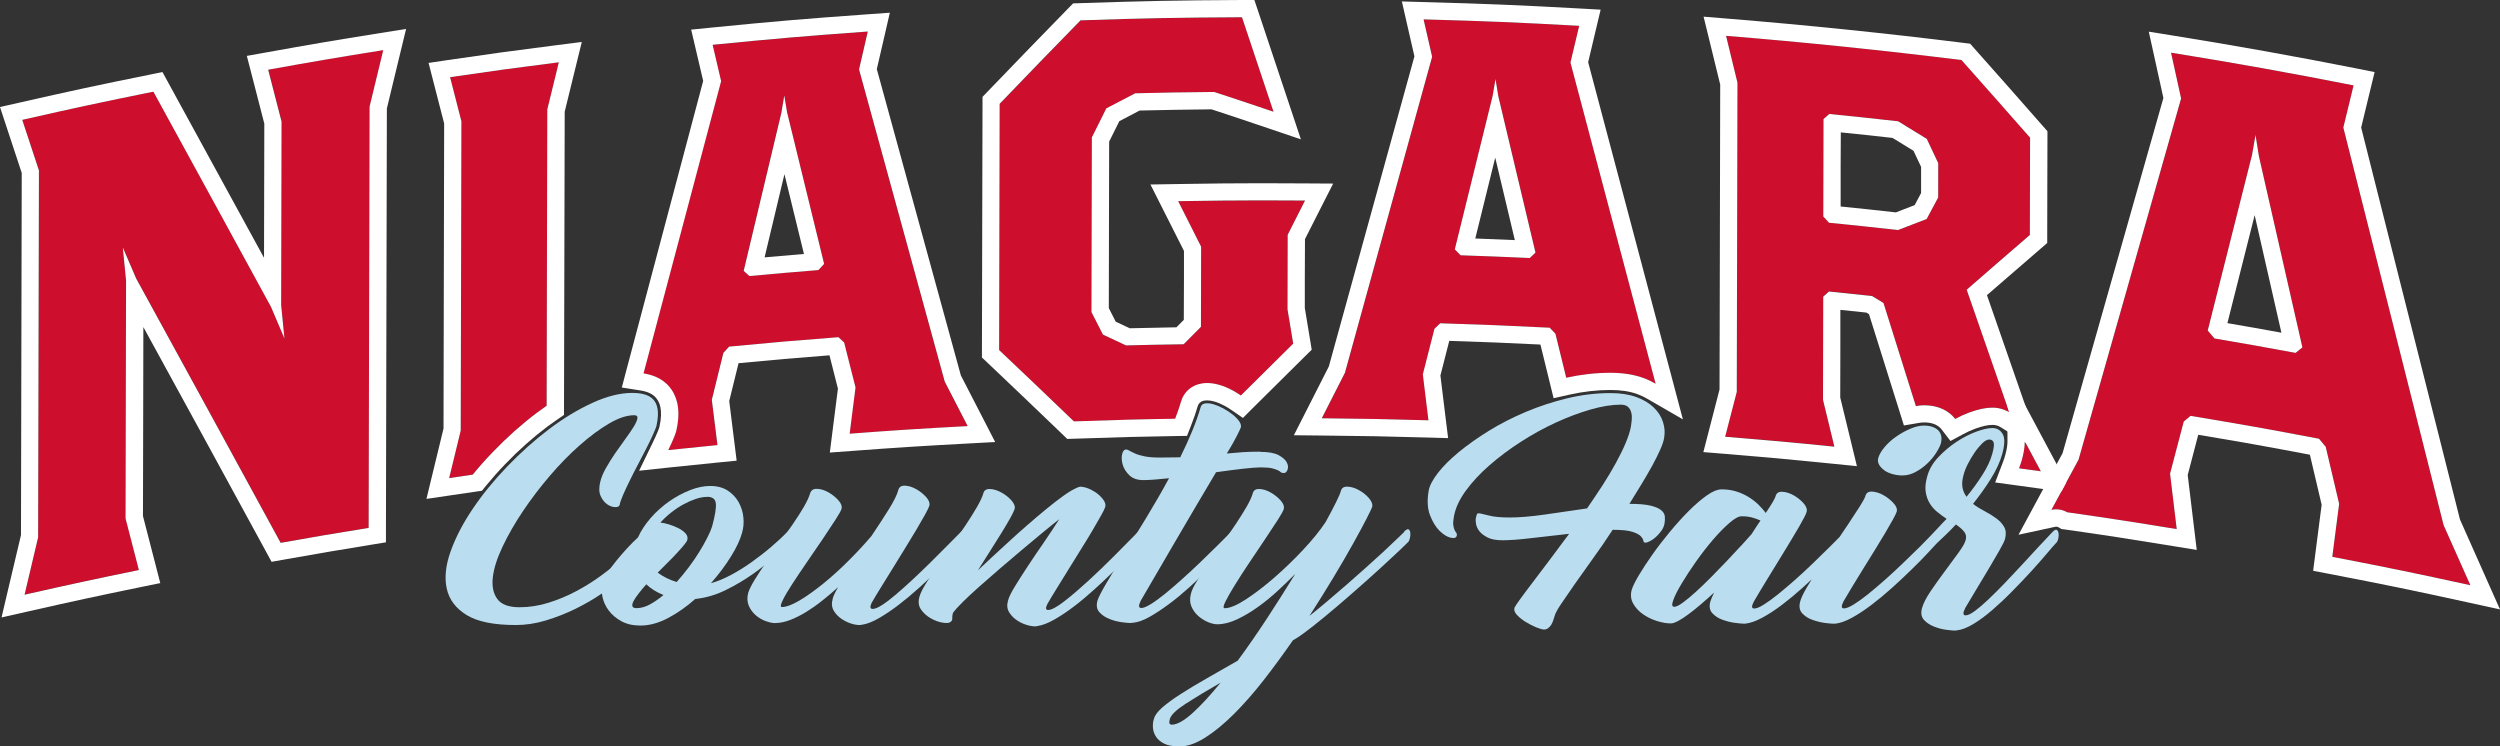
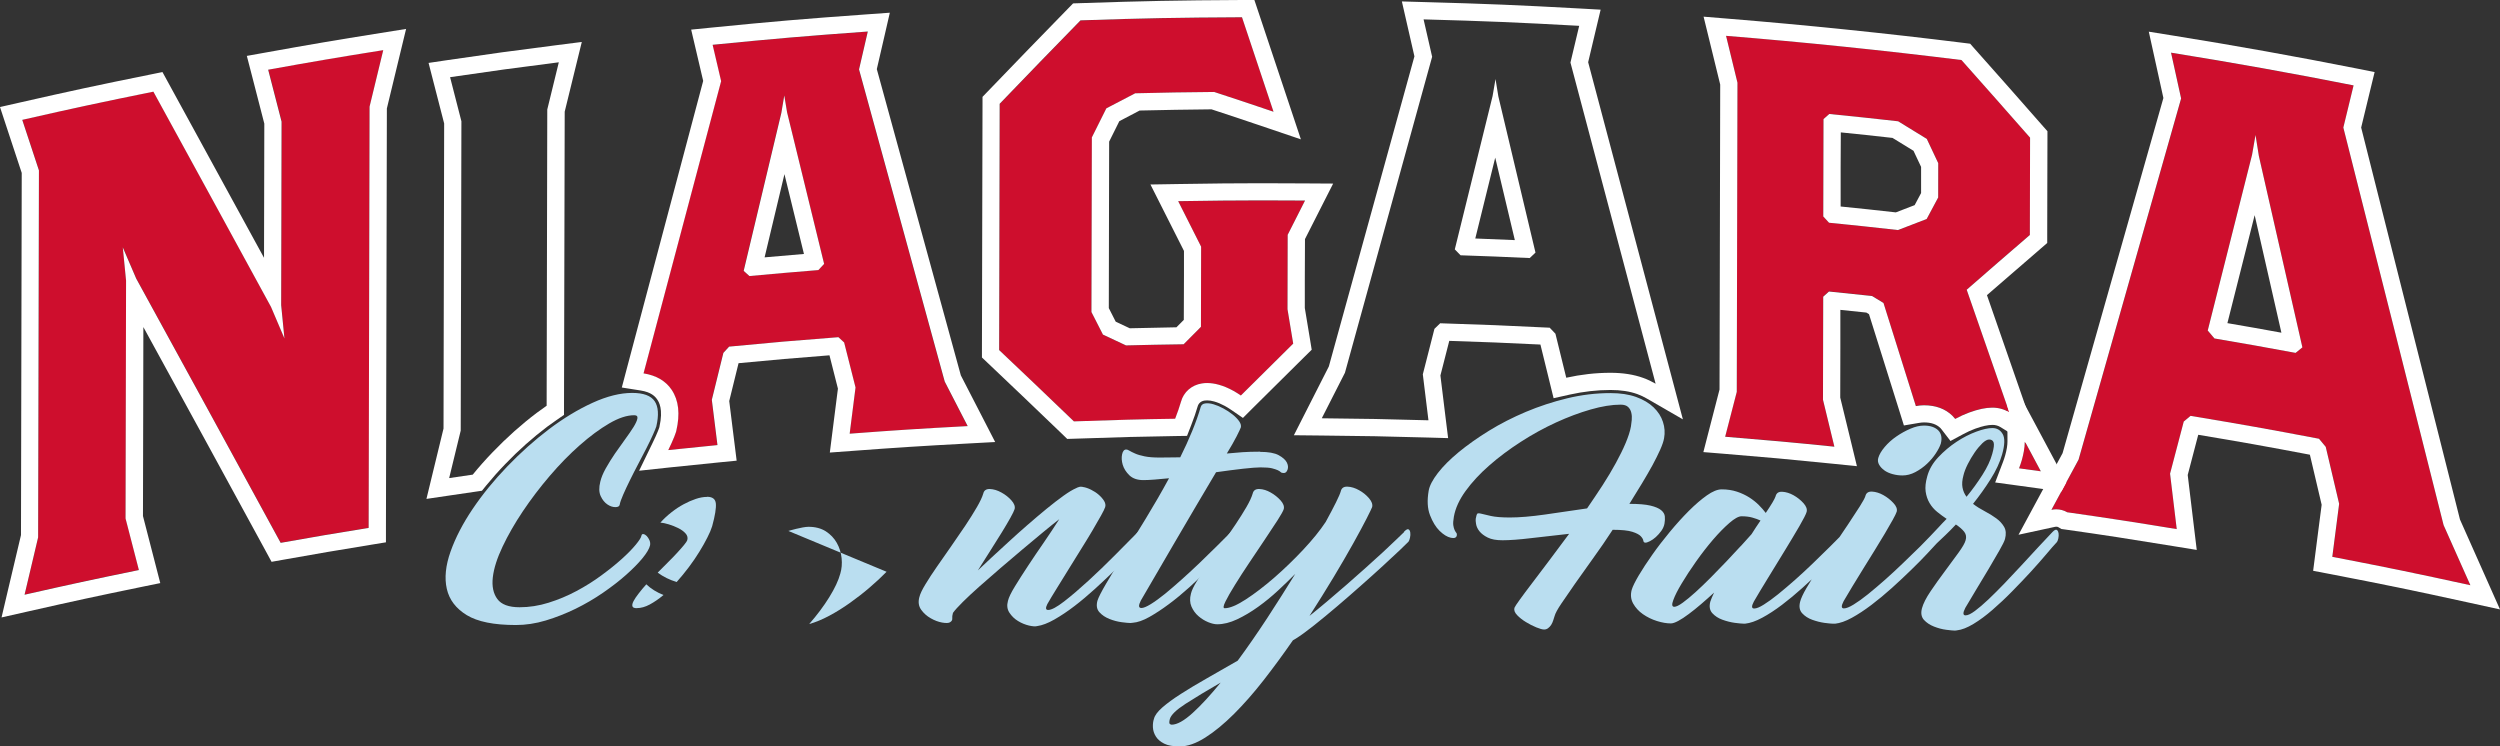
<svg xmlns="http://www.w3.org/2000/svg" id="Layer_1" viewBox="0 0 434.7 129.78" width="434.7" height="129.78">
  <rect x="0" y="0" width="434.7" height="129.78" fill="#333333" stroke="none" />
  <path d="M48.97,21.13c-.02,10.63-.05,21.27-.07,31.9.23,2.32.34,3.48.57,5.8-.94-2.2-1.4-3.29-2.34-5.49-6.8-12.48-13.62-24.96-20.45-37.42-9.14,1.85-13.7,2.83-22.8,4.9,1.16,3.51,1.74,5.27,2.9,8.79-.05,21.27-.09,42.54-.14,63.8-.94,3.99-1.42,5.99-2.36,9.98,7.94-1.8,11.91-2.66,19.88-4.29-.93-3.59-1.39-5.38-2.32-8.97.03-13.78.06-27.57.09-41.35-.23-2.31-.34-3.47-.57-5.79.93,2.17,1.4,3.25,2.33,5.42,8.4,15.31,16.77,30.63,25.12,45.96,6.11-1.09,9.17-1.61,15.3-2.6.05-24.42.11-48.83.16-73.25.95-3.93,1.43-5.9,2.38-9.83-8.01,1.28-12.01,1.96-20,3.4.93,3.61,1.4,5.41,2.33,9.03Z" fill="#ce0e2d" />
  <path d="M66.64,8.71c-.95,3.93-1.43,5.89-2.38,9.83-.05,24.42-.11,48.83-.16,73.25-6.12.99-9.18,1.51-15.3,2.6-8.35-15.33-16.72-30.65-25.12-45.96-.93-2.17-1.4-3.26-2.33-5.42.23,2.31.34,3.47.57,5.79-.03,13.78-.06,27.57-.09,41.35.93,3.59,1.39,5.38,2.32,8.97-7.96,1.63-11.94,2.49-19.88,4.29.94-3.99,1.41-5.99,2.36-9.98.05-21.27.09-42.54.14-63.8-1.16-3.52-1.74-5.28-2.9-8.79,9.1-2.07,13.67-3.05,22.8-4.9,6.83,12.47,13.65,24.94,20.45,37.42.94,2.19,1.4,3.29,2.34,5.49-.23-2.32-.34-3.48-.57-5.8.02-10.63.05-21.27.07-31.9-.93-3.61-1.4-5.42-2.33-9.03,7.99-1.44,11.99-2.12,20-3.4M70.62,5.03l-4.45.71c-8.08,1.29-12.02,1.96-20.07,3.41l-3.18.57.81,3.13,2.23,8.65-.05,23.33c-5.52-10.11-11.08-20.3-16.6-30.36l-1.06-1.94-2.16.44c-9.22,1.86-13.71,2.83-22.87,4.91l-3.22.73,1.03,3.13,2.75,8.33-.13,62.97-2.28,9.64-1.1,4.68,4.69-1.06c7.95-1.8,11.84-2.64,19.82-4.28l3.09-.63-.79-3.06-2.22-8.6.04-17.34.03-15.52c7.1,12.95,14.23,26,21.26,38.92l1.03,1.9,2.13-.38c6.12-1.09,9.11-1.6,15.25-2.6l2.51-.41v-2.55s.08-36.61.08-36.61l.08-36.28,2.29-9.48,1.06-4.38h0Z" fill="#fff" />
-   <path d="M93.34,71.78c.57-.43,1.14-.83,1.71-1.23.04-17.17.07-34.34.11-51.51.8-3.29,1.21-4.93,2.01-8.22-7.57.96-11.36,1.48-18.92,2.59.79,3.07,1.18,4.6,1.97,7.67-.04,17.93-.08,35.85-.12,53.78-.8,3.3-1.21,4.95-2.01,8.26,1.49-.22,2.84-.42,4.1-.6,1.07-1.32,2.23-2.62,3.46-3.9,2.44-2.54,5.03-4.84,7.68-6.85Z" fill="#ce0e2d" />
  <path d="M97.17,10.82c-.8,3.29-1.21,4.93-2.01,8.22-.04,17.17-.07,34.34-.11,51.51-.57.4-1.14.8-1.71,1.23-2.65,2-5.24,4.31-7.68,6.85-1.23,1.28-2.39,2.58-3.46,3.9-1.26.18-2.6.38-4.1.6.8-3.3,1.21-4.96,2.01-8.26.04-17.93.08-35.85.12-53.78-.79-3.07-1.18-4.6-1.97-7.67,7.56-1.11,11.34-1.63,18.92-2.59M101.13,7.3l-4.33.55c-7.64.97-11.36,1.48-18.98,2.6l-3.3.49.83,3.23,1.88,7.3-.09,42.7-.02,10.34-1.92,7.91-1.05,4.33,4.4-.65c1.49-.22,2.83-.42,4.09-.6l1.16-.17.74-.91c1.02-1.25,2.13-2.5,3.3-3.71,2.33-2.43,4.8-4.62,7.33-6.53.56-.42,1.13-.82,1.61-1.15l1.29-.89v-1.57s.07-29.44.07-29.44l.05-21.71,1.93-7.87,1.04-4.24h0Z" fill="#fff" />
  <path d="M116.77,67.79c1.23,1.84,1.49,4.18.8,7.16l-.06.21c-.14.45-.35,1-.74,1.85-.18.39-.37.81-.59,1.26,2.55-.27,5.16-.54,8.55-.87-.39-3.15-.59-4.72-.98-7.87.81-3.27,1.21-4.9,2.01-8.16.4-.44.6-.66,1-1.09,7.59-.73,11.39-1.06,19-1.64.4.37.6.55,1,.92.79,3.13,1.19,4.69,1.98,7.82-.41,3.22-.61,4.82-1.02,8.04,8.2-.61,12.31-.88,20.52-1.32-1.6-3.1-2.39-4.65-3.99-7.74-4.96-18.1-9.92-36.19-14.9-54.28.61-2.63.91-3.95,1.52-6.58-10.81.77-16.21,1.23-27,2.31.59,2.53.89,3.79,1.48,6.32-4.51,16.93-9,33.87-13.49,50.81,2.19.35,3.84,1.3,4.89,2.86ZM135.85,19.62c.2-1.21.3-1.82.51-3.03.2,1.18.3,1.77.49,2.94,2.58,10.53,3.87,15.8,6.44,26.35-.4.43-.6.64-1,1.07-4.8.39-7.2.59-12,1.04-.4-.36-.6-.54-1-.9,2.62-11,3.93-16.49,6.55-27.47Z" fill="#ce0e2d" />
  <path d="M150.89,5.49c-.61,2.63-.91,3.95-1.52,6.58,4.97,18.09,9.94,36.19,14.9,54.28,1.6,3.09,2.39,4.64,3.99,7.74-8.21.44-12.32.7-20.52,1.32.41-3.22.61-4.82,1.02-8.04-.79-3.13-1.19-4.69-1.98-7.82-.4-.37-.6-.55-1-.92-7.6.58-11.4.91-19,1.64-.4.44-.6.66-1,1.09-.81,3.26-1.21,4.9-2.01,8.16.39,3.15.59,4.72.98,7.87-3.39.33-6,.6-8.55.87.22-.45.42-.87.59-1.26.38-.85.6-1.4.74-1.85l.06-.21c.69-2.98.43-5.32-.8-7.16-1.05-1.56-2.7-2.51-4.89-2.86,4.49-16.94,8.99-33.88,13.49-50.81-.59-2.53-.89-3.79-1.48-6.32,10.79-1.07,16.19-1.53,27-2.31M130.3,48c4.8-.44,7.2-.65,12-1.04.4-.43.6-.64,1-1.07-2.58-10.55-3.87-15.82-6.44-26.35-.2-1.18-.3-1.77-.49-2.94-.2,1.21-.3,1.82-.51,3.03-2.62,10.98-3.93,16.48-6.55,27.47.4.36.6.54,1,.9M154.72,2.21l-4.05.29c-10.9.78-16.21,1.23-27.08,2.31l-3.41.34.78,3.33.02.08,1.29,5.51c-4.44,16.69-8.87,33.39-13.3,50.09l-.85,3.22,3.29.52c1.82.29,2.51,1.03,2.87,1.57.27.4,1.09,1.63.38,4.77l-.03.11c-.1.31-.28.76-.59,1.46-.16.35-.35.75-.55,1.17l-2.36,4.87,5.38-.58c2.4-.26,4.95-.52,8.52-.87l3.06-.3-.38-3.05-.3-2.39-.61-4.93,1.62-6.58c6.14-.59,9.77-.9,15.81-1.37l1.47,5.8-.08.61-.87,6.86-.46,3.64,3.66-.27c8.22-.61,12.23-.87,20.46-1.31l4.63-.25-2.12-4.12c-1.55-3.01-2.34-4.55-3.85-7.47-4.86-17.75-9.74-35.5-14.61-53.25l1.35-5.84.91-3.96h0ZM132.95,44.74c1.33-5.56,2.33-9.76,3.45-14.46,1.09,4.45,2.08,8.49,3.39,13.88-2.52.21-4.43.37-6.84.59h0Z" fill="#fff" />
  <path d="M209,66.68c.91-.14,1.9-.06,2.94.23.81.23,1.64.58,2.47,1.03.47.26.92.54,1.35.84,2.97-2.96,5.37-5.34,9.1-9.02-.4-2.39-.59-3.59-.99-5.98.01-5.18.02-7.77.03-12.94,1.21-2.38,1.81-3.58,3.02-5.96-8.82-.06-13.23-.04-22.06.11,1.6,3.16,2.4,4.74,3.99,7.91-.01,5.58-.02,8.36-.03,13.94-1.21,1.21-1.81,1.82-3.01,3.03-4.01.06-6.02.1-10.02.2-1.6-.76-2.4-1.13-4-1.88-.8-1.57-1.2-2.35-2-3.92.02-10.12.04-20.25.07-30.37,1.01-2.02,1.51-3.03,2.52-5.05,2.01-1.05,3.01-1.58,5.02-2.62,5.49-.13,8.24-.18,13.73-.23,4.13,1.35,6.19,2.04,10.32,3.44-2.19-6.57-3.29-9.86-5.48-16.42-11.23.05-16.84.16-28.07.54-5.62,5.76-8.44,8.67-14.06,14.51-.03,14.27-.06,28.55-.09,42.82,5.2,4.93,7.8,7.41,13,12.4,7.21-.25,11.84-.38,17.6-.46.4-1.03.76-2.03,1.02-2.96.46-1.69,1.85-2.91,3.65-3.18Z" fill="#ce0e2d" />
  <path d="M215.96,3.01c2.19,6.56,3.29,9.84,5.48,16.42-4.13-1.4-6.19-2.09-10.32-3.44-5.49.05-8.24.1-13.73.23-2.01,1.04-3.01,1.57-5.02,2.62-1.01,2.02-1.51,3.03-2.52,5.05-.02,10.12-.04,20.25-.07,30.37.8,1.57,1.2,2.35,2,3.92,1.6.75,2.4,1.13,4.01,1.88,4.01-.1,6.01-.14,10.02-.2,1.21-1.21,1.81-1.82,3.01-3.03.01-5.58.02-8.36.03-13.94-1.6-3.17-2.4-4.75-3.99-7.91,5.88-.09,9.8-.14,14.38-.14,2.29,0,4.74.01,7.68.03-1.21,2.38-1.81,3.57-3.02,5.96-.01,5.18-.02,7.77-.03,12.94.4,2.39.59,3.59.99,5.98-3.73,3.68-6.13,6.06-9.1,9.02-.43-.3-.88-.58-1.35-.84-.82-.45-1.65-.8-2.47-1.03-.71-.2-1.39-.3-2.04-.3-.31,0-.61.02-.9.07-1.79.27-3.19,1.49-3.65,3.18-.27.93-.62,1.93-1.02,2.96-5.76.08-10.38.21-17.6.46-5.2-5-7.8-7.48-13-12.4.03-14.27.06-28.55.09-42.82,5.62-5.84,8.43-8.75,14.06-14.51,11.22-.38,16.84-.48,28.07-.54M218.12,0h-2.17c-11.32.06-16.84.17-28.16.55l-1.2.04-.84.86c-5.67,5.81-8.43,8.66-14.07,14.52l-.84.87v1.21s-.06,24.98-.06,24.98l-.04,17.84v1.29s.94.89.94.89c5.22,4.95,7.77,7.38,12.98,12.39l.91.88,1.27-.04c7.46-.26,12.05-.38,17.54-.46l2.02-.03.73-1.88c.48-1.23.84-2.28,1.11-3.22.16-.58.6-.95,1.21-1.04.15-.02.3-.03.45-.03.37,0,.79.06,1.23.19.6.17,1.21.43,1.84.77.34.19.69.4,1.1.68l2.05,1.41,1.76-1.76c2.97-2.96,5.36-5.33,9.09-9.01l1.11-1.09-.25-1.53-.95-5.73v-4.99s.03-6.99.03-6.99l2.7-5.32,2.2-4.33-4.85-.03c-2.95-.02-5.41-.03-7.7-.03-4.41,0-8.18.04-14.43.14l-4.79.08,2.16,4.28c1.49,2.94,2.28,4.51,3.67,7.27v4.13s-.03,7.86-.03,7.86c-.45.45-.84.84-1.28,1.29-3.04.05-4.95.09-8.12.17-.91-.43-1.58-.74-2.44-1.15l-1.2-2.36.03-14.47.03-14.47,1.77-3.56c1.29-.68,2.2-1.15,3.53-1.85,4.88-.11,7.56-.16,12.5-.21,3.83,1.26,5.85,1.93,9.82,3.28l5.72,1.94-1.91-5.73c-2.19-6.57-3.29-9.86-5.48-16.42l-.69-2.06h0Z" fill="#fff" />
-   <path d="M285.73,65.71c.78.28,1.5.62,2.16,1.01-4.93-18.62-9.86-37.23-14.81-55.84.61-2.56.91-3.83,1.52-6.39-10.82-.6-16.23-.82-27.05-1.12.6,2.6.89,3.91,1.49,6.51-5.06,18.31-10.11,36.62-15.16,54.94-1.61,3.16-2.42,4.75-4.03,7.92,7.42.07,11.13.14,18.55.35-.39-3.2-.59-4.8-.98-7.99.81-3.16,1.21-4.75,2.02-7.91.4-.39.6-.58,1-.97,7.62.23,11.43.39,19.04.77.4.42.6.63,1,1.05.76,3.08,1.16,4.7,1.88,7.65,2.53-.56,5.11-.86,7.69-.86,2.14,0,4.06.3,5.69.89ZM265.99,44.87c-4.81-.22-7.21-.32-12.02-.48-.4-.41-.6-.62-1-1.03,2.63-10.67,3.94-16,6.57-26.65.2-1.19.31-1.78.51-2.97.2,1.2.3,1.8.49,3.01,2.58,10.86,3.87,16.29,6.46,27.17-.4.38-.6.57-1,.95Z" fill="#ce0e2d" />
  <path d="M247.54,3.37c10.83.3,16.24.52,27.05,1.12-.61,2.55-.91,3.83-1.52,6.39,4.95,18.61,9.88,37.23,14.81,55.84-.66-.38-1.38-.73-2.16-1.01-1.63-.59-3.54-.89-5.69-.89-2.58,0-5.16.3-7.69.86-.72-2.94-1.12-4.57-1.88-7.65-.4-.42-.6-.63-1-1.05-7.61-.38-11.42-.53-19.04-.77-.4.39-.6.58-1,.97-.81,3.16-1.21,4.74-2.02,7.91.39,3.2.59,4.8.98,7.99-7.42-.21-11.13-.28-18.55-.35,1.61-3.17,2.42-4.75,4.03-7.92,5.05-18.31,10.1-36.63,15.16-54.94-.6-2.61-.89-3.91-1.49-6.51M265.99,44.87c.4-.38.6-.57,1-.95-2.58-10.88-3.87-16.31-6.46-27.17-.2-1.2-.3-1.8-.49-3.01-.2,1.19-.31,1.78-.51,2.97-2.63,10.65-3.94,15.98-6.57,26.65.4.41.6.62,1,1.03,4.81.16,7.22.26,12.02.48M243.76.26l.86,3.77,1.32,5.77c-4.97,17.97-9.92,35.94-14.88,53.92-1.52,2.99-2.33,4.57-3.89,7.65l-2.19,4.31,4.84.05c7.43.07,11.06.14,18.49.35l3.49.1-.43-3.46-.91-7.43,1.54-6.02c6.09.19,9.73.34,15.85.64l1.38,5.62.21.86.7,2.85,2.86-.64c2.35-.52,4.72-.79,7.03-.79,1.79,0,3.36.24,4.66.71.58.21,1.13.47,1.68.79l6.25,3.61-1.85-6.98c-4.86-18.37-9.74-36.75-14.62-55.12l1.34-5.65.83-3.49-3.58-.2c-10.9-.6-16.22-.82-27.14-1.12l-3.87-.11h0ZM256.52,41.48c1.34-5.45,2.35-9.53,3.47-14.07,1.11,4.65,2.09,8.81,3.41,14.34-2.46-.11-4.37-.19-6.87-.28h0Z" fill="#fff" />
  <path d="M351.54,80.01c-.13.47-.3.94-.48,1.42,1.17.16,2.42.33,3.79.52-1.12-2.1-1.96-3.66-2.8-5.24,0,1.21-.25,2.37-.52,3.3Z" fill="#ce0e2d" />
  <path d="M352.06,76.71c.84,1.57,1.68,3.14,2.8,5.24-1.38-.19-2.62-.36-3.79-.52.18-.48.35-.95.48-1.42.26-.93.52-2.09.52-3.3M349.01,64.66l.05,12.07c0,.7-.13,1.5-.4,2.46-.1.36-.23.74-.39,1.17l-1.35,3.53,3.75.51c1.17.16,2.41.33,3.79.52l5.83.81-2.77-5.19-2.8-5.24-5.69-10.64h0Z" fill="#fff" />
  <path d="M339.48,72.28c.13.13.3.31.49.55.82-.44,1.64-.82,2.44-1.11,1.55-.57,2.87-.85,4.03-.85,1.08,0,2.09.29,2.94.82-2.96-8.52-4.44-12.8-7.41-21.32,4.39-3.83,6.59-5.74,10.98-9.52.01-6.77.02-10.15.04-16.92-4.77-5.43-7.15-8.13-11.93-13.5-13.62-1.69-27.27-3.09-40.94-4.21.79,3.25,1.19,4.88,1.98,8.13-.04,17.92-.08,35.84-.12,53.76-.81,3.12-1.21,4.68-2.02,7.8,7.6.62,11.4.97,18.99,1.73-.79-3.27-1.19-4.9-1.98-8.16.02-7.17.02-10.75.04-17.92.4-.36.6-.54,1-.9,3,.3,4.49.46,7.49.78.8.48,1.2.73,1.99,1.21,2.31,7.34,3.82,12.17,5.63,17.93.48-.08.95-.14,1.41-.14,2.04,0,3.7.61,4.94,1.82ZM318.04,38.73c-.4-.44-.6-.66-1-1.09.01-6.77.02-10.16.04-16.93.4-.36.6-.54,1-.89,4.79.48,7.19.73,11.98,1.27,1.99,1.22,2.99,1.83,4.98,3.06.79,1.69,1.19,2.53,1.99,4.22,0,2.39,0,3.58-.01,5.97-.8,1.5-1.2,2.25-2,3.74-2,.76-3,1.14-4.99,1.92-4.79-.54-7.19-.79-11.98-1.27Z" fill="#ce0e2d" />
  <path d="M300.12,6.23c13.68,1.11,27.33,2.52,40.94,4.21,4.77,5.37,7.16,8.07,11.93,13.5-.01,6.77-.02,10.15-.04,16.92-4.39,3.78-6.59,5.69-10.98,9.52,2.97,8.52,4.45,12.79,7.41,21.32-.86-.53-1.86-.82-2.94-.82-1.16,0-2.47.28-4.03.85-.79.29-1.61.66-2.44,1.11-.19-.24-.36-.43-.49-.55-1.24-1.21-2.9-1.82-4.94-1.82-.46,0-.93.05-1.41.14-1.81-5.76-3.32-10.59-5.63-17.93-.8-.49-1.2-.73-1.99-1.21-2.99-.32-4.49-.48-7.49-.78-.4.36-.6.54-1,.9-.02,7.17-.02,10.75-.04,17.92.79,3.26,1.19,4.9,1.98,8.16-7.59-.77-11.39-1.11-18.99-1.73.81-3.12,1.21-4.68,2.02-7.8.04-17.92.08-35.84.12-53.76-.79-3.25-1.19-4.88-1.98-8.13M330.02,40c2-.77,3-1.15,4.99-1.92.8-1.5,1.2-2.25,2-3.74,0-2.39,0-3.58.01-5.97-.79-1.69-1.19-2.53-1.99-4.22-1.99-1.23-2.99-1.84-4.98-3.06-4.79-.54-7.19-.79-11.98-1.27-.4.36-.6.54-1,.89-.01,6.77-.02,10.16-.04,16.93.4.44.6.66,1,1.09,4.79.48,7.19.73,11.98,1.27M296.22,2.9l.99,4.04,1.9,7.77-.1,45.71-.02,7.31-1.92,7.43-.89,3.45,3.55.29c7.61.62,11.33.96,18.93,1.73l4.22.43-1-4.12-1.9-7.81.02-8.59v-6.66c1.52.15,2.77.28,4.52.47l.46.28c2.12,6.74,3.57,11.38,5.29,16.85l.78,2.5,2.58-.44c.36-.06.66-.09.91-.09,1.25,0,2.18.32,2.85.97.04.04.11.12.2.23l1.56,2.03,2.25-1.21c.7-.38,1.39-.69,2.05-.93,1.2-.44,2.21-.66,3-.66.51,0,.97.13,1.37.37l7.17,4.42-2.76-7.95c-2.73-7.86-4.2-12.11-6.74-19.4,3.44-2.99,5.57-4.84,9.44-8.17l1.04-.9v-1.37s.02-9.34.02-9.34l.02-7.59v-1.13s-.75-.85-.75-.85c-4.8-5.47-7.14-8.12-11.94-13.52l-.75-.85-1.12-.14c-13.6-1.69-27.41-3.11-41.07-4.22l-4.14-.34h0ZM320.05,35.91v-6.74s.03-6.15.03-6.15c3.2.32,5.42.56,8.99.96,1.38.85,2.3,1.41,3.65,2.24l1.32,2.8v1.03s0,3.52,0,3.52l-1.12,2.1c-1.17.45-2.04.78-3.27,1.26-3.77-.42-6.05-.67-9.58-1.02h0Z" fill="#fff" />
  <path d="M429.55,101.77c-1.86-4.19-2.79-6.28-4.66-10.46-5.79-23.04-11.6-46.09-17.43-69.12.71-2.93,1.07-4.4,1.78-7.33-10.53-2.09-21.13-3.99-31.73-5.69.7,3.18,1.05,4.78,1.75,7.96-5.95,20.93-11.89,41.87-17.83,62.8-1.89,3.49-2.84,5.25-4.72,8.73,1-.22,1.95-.02,2.66.38.02.01.04.03.06.04,7.01,1,11.32,1.66,19.07,2.93-.46-3.86-.69-5.78-1.16-9.64.95-3.63,1.43-5.44,2.38-9.06.47-.4.71-.59,1.18-.99,8.95,1.49,13.42,2.28,22.34,3.98.47.56.7.84,1.17,1.41.93,3.96,1.4,5.94,2.33,9.9-.48,3.69-.72,5.53-1.19,9.22,9.62,1.85,14.42,2.84,24.01,4.94ZM399.16,61.36c-5.64-1.05-8.46-1.55-14.11-2.51-.47-.55-.7-.83-1.17-1.38,2.57-10.19,5.14-20.37,7.71-30.56.24-1.37.36-2.06.6-3.44.23,1.46.35,2.19.58,3.65,2.53,11.09,5.05,22.19,7.57,33.28-.47.38-.71.58-1.18.96Z" fill="#ce0e2d" />
  <path d="M377.51,9.16c10.6,1.7,21.2,3.6,31.73,5.69-.71,2.93-1.07,4.4-1.78,7.33,5.83,23.04,11.64,46.08,17.43,69.12,1.86,4.18,2.8,6.27,4.66,10.46-9.58-2.1-14.39-3.08-24.01-4.94.48-3.69.72-5.53,1.19-9.22-.93-3.96-1.4-5.94-2.33-9.9-.47-.56-.7-.84-1.17-1.41-8.92-1.7-13.39-2.49-22.34-3.98-.47.39-.71.59-1.18.99-.95,3.62-1.42,5.44-2.38,9.06.46,3.85.69,5.78,1.16,9.64-7.75-1.27-12.07-1.93-19.07-2.93-.02-.01-.04-.03-.06-.04-.51-.29-1.14-.47-1.83-.47-.27,0-.55.03-.83.09,1.88-3.49,2.83-5.24,4.72-8.73,5.94-20.94,11.88-41.87,17.83-62.8-.7-3.19-1.05-4.78-1.75-7.96M399.16,61.36c.47-.38.71-.58,1.18-.96-2.52-11.09-5.04-22.19-7.57-33.28-.23-1.46-.35-2.19-.58-3.65-.24,1.37-.36,2.06-.6,3.44-2.57,10.19-5.14,20.37-7.71,30.56.47.55.7.83,1.17,1.38,5.65.96,8.47,1.47,14.11,2.51M373.63,5.5l.95,4.31,1.59,7.23c-5.85,20.58-11.69,41.17-17.53,61.76-1.79,3.3-2.73,5.06-4.56,8.44l-3.1,5.74,6.37-1.38c.07-.01.13-.02.2-.02.13,0,.22.03.29.05.02.01.05.03.07.04l.52.31.59.08c6.86.97,11.12,1.63,19.01,2.92l3.94.64-.48-3.96-1.09-9.07,1.83-6.99c7.44,1.24,11.76,2.01,19.39,3.46l.03.03,2.04,8.68-.62,4.78-.5,3.9-.36,2.8,2.77.53c9.64,1.86,14.34,2.82,23.93,4.92l5.79,1.27-2.41-5.42c-1.83-4.11-2.76-6.2-4.55-10.22-5.68-22.58-11.46-45.51-17.18-68.15l1.6-6.61.74-3.04-3.07-.61c-10.53-2.09-21.24-4.01-31.84-5.71l-4.35-.7h0ZM387.3,56.19c1.58-6.26,3.16-12.52,4.74-18.78,1.55,6.81,3.1,13.63,4.65,20.44-3.33-.61-5.8-1.05-9.38-1.66h0Z" fill="#fff" />
  <path d="M114.12,74.15c-.09.28-.28.75-.58,1.42-.3.67-.67,1.44-1.11,2.31-.44.87-.92,1.79-1.44,2.77-.52.98-1,1.93-1.45,2.84-.45.92-.85,1.75-1.18,2.52-.33.76-.54,1.34-.61,1.75-.05.28-.3.42-.75.42s-.92-.15-1.39-.47-.86-.79-1.16-1.44c-.3-.65-.33-1.49-.07-2.52.16-.68.47-1.45.95-2.31.48-.85,1.01-1.71,1.59-2.56.59-.85,1.18-1.68,1.77-2.49.59-.81,1.08-1.52,1.47-2.14.38-.62.61-1.12.67-1.49.07-.37-.12-.56-.56-.56-1.27,0-2.72.48-4.36,1.44-1.64.96-3.34,2.22-5.1,3.77-1.76,1.55-3.5,3.33-5.21,5.33-1.71,2-3.27,4.05-4.68,6.15s-2.58,4.15-3.53,6.15c-.95,2-1.52,3.78-1.7,5.34-.18,1.55.08,2.81.78,3.77.7.96,1.99,1.44,3.88,1.44,1.67,0,3.35-.26,5.04-.79,1.69-.53,3.3-1.2,4.85-2.03,1.54-.82,2.99-1.73,4.34-2.73,1.35-.99,2.54-1.95,3.55-2.86s1.82-1.74,2.42-2.47.93-1.25.98-1.56c.04-.22.15-.31.35-.28.19.03.38.14.57.33.18.19.34.43.47.72.13.3.17.6.11.91-.14.59-.58,1.34-1.32,2.24-.74.9-1.69,1.86-2.85,2.89-1.16,1.03-2.49,2.06-4,3.1-1.51,1.04-3.1,1.97-4.79,2.8-1.69.82-3.41,1.5-5.17,2.03-1.76.53-3.5.79-5.2.79-3.81,0-6.65-.57-8.54-1.72-1.88-1.15-3.04-2.67-3.47-4.57-.43-1.89-.21-4.05.65-6.48.86-2.42,2.14-4.89,3.84-7.41,1.7-2.52,3.71-4.99,6.04-7.41,2.33-2.42,4.75-4.58,7.26-6.48,2.51-1.89,5.03-3.42,7.55-4.57,2.52-1.15,4.82-1.72,6.89-1.72,1.96,0,3.26.48,3.91,1.44.65.96.74,2.42.29,4.38Z" fill="#badef0" />
-   <path d="M137.08,92.32c.31-.34.55-.47.72-.37.16.09.26.26.29.51.03.25,0,.53-.07.84-.07.31-.17.51-.3.6-.74.72-1.69,1.62-2.84,2.7-1.15,1.09-2.47,2.15-3.94,3.19-1.47,1.04-3.06,1.98-4.77,2.82-1.71.84-3.47,1.35-5.28,1.54-1.5,1.34-3.08,2.44-4.72,3.31-1.64.87-3.24,1.31-4.8,1.31-1.31,0-2.41-.25-3.32-.75-.91-.5-1.64-1.12-2.2-1.86-.56-.75-.92-1.55-1.1-2.4-.17-.85-.16-1.64.04-2.35.13-.53.41-1.13.83-1.79.43-.67.93-1.36,1.51-2.07.58-.71,1.2-1.43,1.85-2.14.65-.71,1.3-1.37,1.95-1.96.53-1.18,1.28-2.31,2.23-3.4.95-1.09,2.02-2.04,3.2-2.87,1.18-.82,2.39-1.47,3.64-1.96s2.41-.72,3.5-.72c1.2,0,2.2.27,3.02.79.81.53,1.45,1.2,1.9,2,.46.81.74,1.69.84,2.66.1.96.02,1.86-.23,2.7-.32,1.18-.96,2.55-1.92,4.1-.96,1.55-2.13,3.11-3.49,4.66,1.11-.31,2.27-.79,3.49-1.44,1.22-.65,2.42-1.4,3.6-2.24,1.18-.84,2.32-1.72,3.41-2.66,1.09-.93,2.08-1.85,2.96-2.75ZM110.72,105.74c.73,0,1.48-.21,2.26-.63s1.58-.97,2.39-1.65c-1.19-.47-2.19-1.09-2.99-1.86-.5.56-.95,1.09-1.34,1.61-.4.51-.7.96-.89,1.33-.19.37-.25.67-.18.89.07.22.32.32.76.32ZM122.95,86.4c-.62,0-1.27.12-1.96.35-.69.23-1.4.54-2.12.93-.72.39-1.43.85-2.12,1.4-.69.54-1.34,1.14-1.92,1.79.39.03.87.13,1.44.3.57.17,1.12.39,1.65.65.53.26.96.57,1.28.93.32.36.42.74.31,1.14-.07.22-.27.52-.6.91-.32.39-.72.84-1.19,1.35s-1,1.06-1.6,1.65c-.59.59-1.18,1.18-1.76,1.77.96.71,2.06,1.26,3.3,1.63.72-.81,1.43-1.67,2.12-2.59.69-.92,1.3-1.81,1.83-2.68.53-.87,1-1.68,1.38-2.45.39-.76.67-1.42.84-1.98.51-1.86.72-3.18.64-3.96-.08-.78-.59-1.16-1.54-1.16Z" fill="#badef0" />
-   <path d="M167.14,92.46c.36-.37.62-.51.78-.42.17.09.26.28.28.56.02.28,0,.58-.05.91-.06.33-.15.55-.28.68-.45.47-1.08,1.13-1.9,2-.83.87-1.75,1.82-2.79,2.84s-2.15,2.08-3.36,3.17-2.4,2.08-3.57,2.98c-1.18.9-2.32,1.67-3.43,2.31s-2.09,1.02-2.95,1.14c-.34.09-.84.06-1.48-.09-.64-.16-1.28-.43-1.9-.82-.62-.39-1.12-.88-1.48-1.47-.37-.59-.45-1.27-.24-2.05.04-.25.15-.55.32-.91s.39-.75.64-1.19c-.86.78-1.76,1.54-2.69,2.28-.93.75-1.87,1.41-2.83,2.01-.96.59-1.9,1.06-2.84,1.42-.93.36-1.82.53-2.65.53-.44,0-.97-.12-1.6-.35-.63-.23-1.21-.57-1.72-1.02-.52-.45-.92-1-1.2-1.65-.28-.65-.32-1.4-.1-2.24.17-.56.53-1.28,1.06-2.17.54-.88,1.18-1.87,1.94-2.96.76-1.09,1.54-2.21,2.36-3.38.82-1.16,1.61-2.29,2.36-3.38.75-1.09,1.4-2.1,1.95-3.05.55-.95.91-1.73,1.09-2.35.17-.56.58-.82,1.23-.79.65.03,1.3.23,1.96.61.66.37,1.23.83,1.72,1.37s.67,1.05.55,1.51c-.09.31-.45.95-1.07,1.91-.62.96-1.37,2.08-2.22,3.36-.86,1.27-1.76,2.6-2.72,3.98-.95,1.38-1.8,2.65-2.55,3.8-.75,1.15-1.31,2.1-1.68,2.87-.37.76-.41,1.14-.12,1.14.76,0,1.78-.38,3.06-1.14,1.28-.76,2.64-1.73,4.1-2.91,1.46-1.18,2.93-2.51,4.4-3.98,1.48-1.47,2.81-2.91,4-4.31,1.13-1.68,2.14-3.22,3.02-4.64.88-1.41,1.43-2.52,1.65-3.33.13-.56.53-.82,1.17-.79.65.03,1.3.23,1.96.61.66.37,1.23.83,1.72,1.37.48.54.67,1.05.55,1.52-.09.28-.33.78-.72,1.49-.4.72-.9,1.58-1.49,2.59-.6,1.01-1.26,2.1-1.99,3.28-.73,1.18-1.46,2.35-2.17,3.52-.71,1.16-1.4,2.27-2.06,3.33-.66,1.06-1.2,1.96-1.62,2.7-.3.68-.24,1.02.2,1.02.4,0,.95-.23,1.64-.68.7-.45,1.49-1.05,2.39-1.82.9-.76,1.85-1.62,2.87-2.56,1.02-.95,2.03-1.92,3.04-2.91,1.01-.99,1.98-1.96,2.91-2.91.93-.95,1.77-1.79,2.52-2.54Z" fill="#badef0" />
+   <path d="M137.08,92.32s2.41-.72,3.5-.72c1.2,0,2.2.27,3.02.79.81.53,1.45,1.2,1.9,2,.46.81.74,1.69.84,2.66.1.96.02,1.86-.23,2.7-.32,1.18-.96,2.55-1.92,4.1-.96,1.55-2.13,3.11-3.49,4.66,1.11-.31,2.27-.79,3.49-1.44,1.22-.65,2.42-1.4,3.6-2.24,1.18-.84,2.32-1.72,3.41-2.66,1.09-.93,2.08-1.85,2.96-2.75ZM110.72,105.74c.73,0,1.48-.21,2.26-.63s1.58-.97,2.39-1.65c-1.19-.47-2.19-1.09-2.99-1.86-.5.56-.95,1.09-1.34,1.61-.4.51-.7.96-.89,1.33-.19.37-.25.67-.18.89.07.22.32.32.76.32ZM122.95,86.4c-.62,0-1.27.12-1.96.35-.69.23-1.4.54-2.12.93-.72.39-1.43.85-2.12,1.4-.69.54-1.34,1.14-1.92,1.79.39.03.87.13,1.44.3.57.17,1.12.39,1.65.65.53.26.96.57,1.28.93.32.36.42.74.31,1.14-.07.22-.27.52-.6.91-.32.39-.72.84-1.19,1.35s-1,1.06-1.6,1.65c-.59.59-1.18,1.18-1.76,1.77.96.71,2.06,1.26,3.3,1.63.72-.81,1.43-1.67,2.12-2.59.69-.92,1.3-1.81,1.83-2.68.53-.87,1-1.68,1.38-2.45.39-.76.67-1.42.84-1.98.51-1.86.72-3.18.64-3.96-.08-.78-.59-1.16-1.54-1.16Z" fill="#badef0" />
  <path d="M197.8,92.6c.36-.37.62-.51.78-.42.17.09.27.28.31.56.04.28.02.58-.05.91-.08.33-.16.54-.25.63-.44.47-1.08,1.13-1.9,2-.82.87-1.77,1.82-2.84,2.86-1.07,1.04-2.21,2.11-3.42,3.22-1.21,1.1-2.41,2.11-3.61,3.03-1.2.92-2.36,1.69-3.48,2.33-1.13.64-2.12,1.02-2.98,1.14-.31.09-.79.06-1.45-.09-.66-.16-1.3-.42-1.9-.79-.61-.37-1.1-.85-1.49-1.44s-.47-1.27-.26-2.05c.14-.59.54-1.43,1.21-2.52.66-1.09,1.43-2.28,2.29-3.59.86-1.31,1.78-2.66,2.76-4.08.97-1.41,1.86-2.76,2.67-4.03-.8.62-1.76,1.4-2.89,2.33-1.13.93-2.32,1.93-3.57,2.98-1.26,1.06-2.52,2.14-3.81,3.24-1.28,1.1-2.48,2.15-3.6,3.14-1.12.99-2.08,1.89-2.9,2.7-.81.81-1.39,1.44-1.72,1.91-.11.4-.15.73-.12.98.03.25-.1.47-.39.65-.24.15-.7.17-1.37.05-.67-.12-1.33-.37-1.99-.75-.66-.37-1.21-.86-1.65-1.47-.44-.61-.55-1.33-.33-2.17.13-.56.48-1.3,1.05-2.24.56-.93,1.23-1.96,2.01-3.08.78-1.12,1.6-2.3,2.47-3.54.87-1.24,1.69-2.44,2.46-3.59.77-1.15,1.43-2.21,2-3.19.57-.98.95-1.78,1.13-2.4.13-.56.53-.82,1.17-.79.65.03,1.31.23,1.99.61.68.37,1.26.83,1.74,1.37.48.54.67,1.05.55,1.51-.08.28-.33.79-.73,1.51-.4.73-.91,1.58-1.51,2.56-.61.98-1.28,2.04-2,3.19-.73,1.15-1.45,2.28-2.15,3.4.61-.59,1.38-1.31,2.31-2.17.93-.85,1.93-1.77,2.99-2.75,1.06-.98,2.17-1.97,3.33-2.98,1.16-1.01,2.27-1.95,3.33-2.82,1.06-.87,2.04-1.62,2.93-2.26.89-.64,1.63-1.08,2.22-1.33.08-.06.24-.12.47-.19.08-.03.17-.05.28-.05.22,0,.36.02.43.05.42.06.89.22,1.39.47s.95.54,1.34.88c.39.34.7.7.93,1.07.22.37.29.73.19,1.07-.09.28-.33.78-.73,1.49-.4.71-.9,1.58-1.49,2.59-.6,1.01-1.26,2.1-1.99,3.26-.73,1.17-1.45,2.33-2.17,3.5-.71,1.16-1.4,2.28-2.06,3.33-.66,1.06-1.2,1.96-1.62,2.7-.34.68-.29,1.02.14,1.02.58,0,1.51-.5,2.79-1.49,1.28-.99,2.69-2.2,4.23-3.61,1.54-1.41,3.07-2.89,4.59-4.42,1.52-1.54,2.84-2.87,3.94-3.98Z" fill="#badef0" />
  <path d="M219.1,78.57c1.45,0,2.53.19,3.24.58.71.39,1.18.81,1.41,1.26.23.45.27.87.13,1.26-.14.39-.36.58-.65.58-.25,0-.44-.05-.54-.16-.11-.11-.28-.22-.51-.33-.24-.11-.57-.22-1-.33-.43-.11-1.11-.16-2.01-.16-.62,0-1.62.08-3.01.23-1.39.16-2.96.36-4.71.61-1.08,1.83-2.26,3.82-3.53,5.96-1.27,2.14-2.5,4.25-3.7,6.31-1.2,2.07-2.32,3.98-3.35,5.75-1.04,1.77-1.87,3.2-2.5,4.29-.44.87-.41,1.3.1,1.3.36,0,.91-.23,1.64-.68.73-.45,1.55-1.05,2.47-1.79.91-.75,1.89-1.59,2.95-2.54,1.06-.95,2.1-1.91,3.12-2.89,1.02-.98,2.01-1.94,2.96-2.89.95-.95,1.79-1.79,2.54-2.54.36-.37.62-.51.78-.42.17.09.27.28.31.56.04.28.02.58-.05.91-.08.33-.16.55-.26.68-.45.5-1.09,1.17-1.91,2.03-.82.85-1.77,1.79-2.84,2.82-1.07,1.02-2.2,2.07-3.38,3.15-1.19,1.07-2.37,2.05-3.56,2.93-1.19.89-2.33,1.63-3.41,2.24-1.09.61-2.05.94-2.9,1-.07,0-.14,0-.19.02-.06.02-.12.02-.19.02-.29,0-.79-.05-1.5-.14-.71-.09-1.42-.28-2.13-.56-.71-.28-1.3-.67-1.75-1.17-.46-.5-.57-1.16-.35-2,.17-.56.67-1.54,1.5-2.96.83-1.41,1.84-3.08,3.03-5.01s2.49-4.04,3.89-6.34c1.4-2.3,2.75-4.63,4.03-6.99-.92.09-1.77.17-2.54.23-.77.06-1.41.09-1.92.09-1.05,0-1.86-.28-2.44-.84-.57-.56-.95-1.16-1.15-1.82-.19-.65-.23-1.26-.11-1.82.12-.56.36-.84.72-.84.15,0,.33.07.56.21.23.14.55.3.98.49.42.19.97.35,1.65.49.68.14,1.55.21,2.6.21.69,0,1.32,0,1.91-.02.58-.02,1.15-.02,1.69-.02.79-1.58,1.48-3.11,2.08-4.57.6-1.46,1.09-2.84,1.47-4.15.1-.37.36-.59.77-.65.41-.06.89-.02,1.44.14.55.16,1.13.4,1.72.72.6.32,1.14.68,1.63,1.07.49.39.88.79,1.15,1.19.27.4.36.76.27,1.07-.08.22-.32.73-.73,1.54-.41.81-.98,1.8-1.7,2.98.92-.09,1.82-.17,2.71-.23.88-.06,1.9-.09,3.06-.09Z" fill="#badef0" />
  <path d="M244.13,92.46c.36-.37.62-.51.78-.42.17.09.27.28.31.56.04.28.02.58-.05.91-.08.33-.16.55-.26.68-.18.19-.66.65-1.44,1.4-.78.75-1.76,1.65-2.93,2.73-1.17,1.07-2.46,2.24-3.88,3.49-1.42,1.26-2.82,2.48-4.21,3.66-1.39,1.18-2.71,2.28-3.98,3.28-1.27,1.01-2.33,1.78-3.18,2.31-.08.06-.16.11-.24.14-.08.03-.16.08-.24.14-1.66,2.39-3.35,4.7-5.08,6.92-1.73,2.22-3.46,4.18-5.17,5.89-1.72,1.71-3.38,3.08-4.99,4.1-1.61,1.02-3.09,1.54-4.43,1.54-1.16,0-2.07-.16-2.72-.49-.65-.33-1.13-.74-1.44-1.24-.31-.5-.48-1.02-.51-1.58-.03-.56.03-1.06.18-1.49.14-.59.63-1.25,1.46-1.98.84-.73,1.91-1.51,3.22-2.35,1.31-.84,2.81-1.74,4.5-2.7,1.69-.96,3.49-1.99,5.38-3.08,1.72-2.33,3.43-4.81,5.15-7.43,1.71-2.62,3.33-5.18,4.86-7.66-.89.9-1.88,1.86-2.99,2.89-1.11,1.03-2.26,1.97-3.47,2.84-1.21.87-2.42,1.59-3.65,2.17-1.23.58-2.38.86-3.47.86-.44,0-.96-.12-1.57-.37s-1.17-.6-1.69-1.05-.92-1-1.21-1.66c-.28-.65-.31-1.4-.09-2.24.13-.56.48-1.29,1.04-2.19.56-.9,1.2-1.89,1.94-2.98.74-1.09,1.53-2.22,2.37-3.4.84-1.18,1.63-2.32,2.37-3.42.74-1.1,1.38-2.13,1.93-3.07.55-.95.91-1.73,1.09-2.35.13-.56.53-.82,1.17-.79.65.03,1.3.23,1.96.61.66.37,1.23.83,1.72,1.37.48.54.67,1.05.55,1.51-.09.31-.45.96-1.07,1.93-.63.98-1.37,2.1-2.23,3.38-.86,1.27-1.76,2.61-2.69,4.01-.94,1.4-1.77,2.69-2.5,3.87-.73,1.18-1.29,2.15-1.66,2.91-.37.76-.41,1.14-.12,1.14.87,0,2.08-.5,3.64-1.51,1.56-1.01,3.2-2.27,4.94-3.77,1.73-1.51,3.42-3.13,5.05-4.87,1.63-1.74,2.94-3.35,3.93-4.85.75-1.37,1.35-2.51,1.8-3.42s.73-1.56.83-1.93c.13-.56.53-.82,1.17-.79.65.03,1.31.23,1.99.61.68.37,1.26.84,1.74,1.4.48.56.66,1.07.55,1.54-.08.22-.4.89-.98,2.03s-1.35,2.56-2.31,4.29c-.96,1.72-2.09,3.67-3.4,5.85-1.31,2.17-2.71,4.43-4.21,6.76.93-.75,1.95-1.58,3.06-2.52,1.11-.93,2.23-1.89,3.37-2.89,1.14-.99,2.25-1.98,3.35-2.96,1.1-.98,2.1-1.89,3.01-2.73.91-.84,1.68-1.57,2.32-2.19.63-.62,1.08-1.06,1.35-1.3ZM203.72,126.01c.94,0,2.16-.68,3.65-2.03,1.49-1.35,3.11-3.12,4.88-5.29-2.42,1.4-4.45,2.62-6.09,3.68-1.64,1.06-2.55,1.94-2.75,2.66-.12.46-.12.75-.01.84.11.09.22.14.33.14Z" fill="#badef0" />
  <path d="M283.34,87.61c1.56,0,2.76.1,3.62.3.85.2,1.48.47,1.87.79s.61.69.65,1.09c.04.4.02.82-.06,1.26-.08.44-.26.85-.55,1.26-.29.4-.61.76-.95,1.07-.35.31-.69.55-1.03.72-.34.17-.6.26-.78.26-.22,0-.34-.12-.37-.35-.03-.23-.18-.49-.44-.77-.26-.28-.75-.54-1.47-.77-.72-.23-1.86-.35-3.42-.35-1.09,1.68-2.22,3.32-3.37,4.91-1.15,1.6-2.2,3.08-3.15,4.43-.95,1.35-1.75,2.52-2.41,3.5-.66.98-1.05,1.7-1.17,2.17-.07.22-.16.47-.24.75-.09.28-.2.54-.35.77-.15.23-.33.43-.54.58-.21.16-.44.23-.69.23-.29,0-.74-.12-1.35-.37-.61-.25-1.22-.56-1.82-.93-.61-.37-1.12-.78-1.53-1.21-.41-.43-.57-.85-.46-1.26.07-.19.38-.66.93-1.42s1.26-1.72,2.14-2.87c.87-1.15,1.87-2.46,2.98-3.94,1.11-1.47,2.26-3.02,3.46-4.64-2.33.25-4.53.5-6.61.75-2.08.25-3.73.37-4.96.37-1.09,0-1.95-.15-2.58-.47-.63-.31-1.11-.68-1.44-1.09s-.52-.84-.59-1.26c-.07-.42-.09-.72-.06-.91.09-.5.18-.79.27-.89.09-.09.32-.09.68,0,.36.09.93.23,1.7.4.77.17,1.86.26,3.27.26,1.67,0,3.7-.17,6.1-.51,2.4-.34,4.85-.7,7.34-1.07.92-1.34,1.82-2.68,2.7-4.03.87-1.35,1.64-2.64,2.31-3.87.67-1.23,1.24-2.38,1.7-3.47.46-1.09.77-2.05.92-2.89.05-.31.1-.68.14-1.12.04-.43.02-.85-.08-1.26-.09-.4-.28-.74-.56-1-.28-.26-.71-.4-1.29-.4-1.52,0-3.26.28-5.21.84-1.95.56-3.96,1.31-6.03,2.26-2.07.95-4.11,2.07-6.11,3.36-2,1.29-3.83,2.65-5.48,4.1-1.65,1.44-3.03,2.93-4.13,4.45-1.1,1.52-1.78,3.01-2.04,4.47-.11.65-.15,1.15-.1,1.49.05.34.13.62.23.84.11.22.21.38.3.49s.12.26.08.44c-.07.4-.42.54-1.05.4s-1.27-.54-1.94-1.19c-.66-.65-1.22-1.56-1.67-2.73-.45-1.16-.52-2.59-.23-4.26.15-.87.69-1.9,1.6-3.08.91-1.18,2.13-2.39,3.63-3.63,1.51-1.24,3.26-2.48,5.25-3.71,1.99-1.23,4.14-2.32,6.43-3.29,2.29-.96,4.68-1.75,7.16-2.35,2.48-.6,4.99-.91,7.53-.91,1.74,0,3.23.23,4.48.68,1.24.45,2.25,1.05,3.03,1.8s1.32,1.59,1.62,2.52c.31.93.38,1.88.2,2.85-.09.53-.32,1.2-.68,2.01-.36.81-.81,1.7-1.34,2.69-.54.98-1.15,2.04-1.84,3.18-.69,1.14-1.41,2.31-2.17,3.53Z" fill="#badef0" />
  <path d="M327.65,81.79c.4.28.88.5,1.44.65.55.15,1.12.23,1.7.23.76,0,1.51-.19,2.25-.58.74-.39,1.41-.87,2.02-1.44s1.12-1.18,1.54-1.82c.42-.64.71-1.2.87-1.7.25-.99.09-1.76-.46-2.31-.56-.54-1.38-.82-2.47-.82-.73,0-1.51.18-2.35.54-.84.36-1.66.81-2.44,1.35-.79.54-1.46,1.15-2.03,1.82-.57.67-.95,1.31-1.13,1.93-.11.4-.06.79.15,1.16.21.37.51.7.92.98ZM357.93,92.69c-.04-.28-.15-.47-.31-.56-.17-.09-.43.05-.78.42-.71.75-1.53,1.62-2.45,2.61-.92.99-1.87,2.03-2.86,3.1-.99,1.07-1.98,2.13-2.98,3.17-1,1.04-1.94,1.97-2.81,2.8-.87.82-1.65,1.49-2.34,2-.69.51-1.23.77-1.63.77-.47,0-.49-.44-.04-1.31.52-.9,1.15-1.96,1.89-3.17s1.46-2.41,2.16-3.59c.7-1.18,1.32-2.25,1.87-3.21.55-.96.88-1.63.98-2,.22-.84.17-1.54-.15-2.1-.32-.56-.78-1.06-1.37-1.49-.59-.43-1.26-.85-2.01-1.24-.75-.39-1.43-.82-2.03-1.28,1.12-1.4,2.14-2.83,3.07-4.31.93-1.47,1.59-2.9,1.98-4.26.48-1.68.51-2.87.11-3.56-.4-.7-1-1.05-1.8-1.05-.73,0-1.66.21-2.8.63-1.14.42-2.29,1.01-3.44,1.77-1.15.76-2.2,1.65-3.17,2.68-.96,1.02-1.6,2.14-1.92,3.35-.28.99-.37,1.86-.27,2.61.11.75.33,1.41.68,2,.35.59.79,1.1,1.33,1.54.54.43,1.08.84,1.64,1.21-.53.53-.99,1.02-1.4,1.47s-2.48,2.63-3.2,3.33c-.96.93-1.96,1.9-2.98,2.89-1.03.99-2.07,1.96-3.12,2.89-1.05.93-2.05,1.77-2.97,2.52-.93.75-1.76,1.34-2.49,1.79-.73.45-1.3.68-1.7.68-.47,0-.49-.42-.05-1.26.42-.71.92-1.56,1.51-2.54.59-.98,1.21-1.99,1.87-3.05.66-1.06,1.32-2.12,1.98-3.19.66-1.07,1.26-2.07,1.81-2.98.54-.92,1-1.71,1.37-2.38s.6-1.14.69-1.42c.12-.47-.07-.97-.58-1.51-.5-.54-1.08-1-1.74-1.37-.66-.37-1.31-.57-1.96-.61-.65-.03-1.04.23-1.17.79-.09.31-.41.9-.96,1.77-.55.87-1.22,1.9-2.01,3.08-.48.72-.99,1.48-1.52,2.26-.51.52-1.05,1.06-1.65,1.66-.95.93-1.93,1.9-2.96,2.89-1.03.99-2.07,1.96-3.12,2.89-1.05.93-2.05,1.77-2.97,2.52-.93.75-1.75,1.34-2.47,1.79-.71.45-1.27.68-1.67.68-.47,0-.49-.4-.06-1.21.63-1.09,1.44-2.44,2.43-4.05.99-1.61,1.97-3.22,2.94-4.8.97-1.58,1.82-3.01,2.55-4.26.73-1.26,1.15-2.09,1.26-2.49.12-.47-.07-.97-.55-1.51-.49-.54-1.06-1-1.72-1.37s-1.31-.57-1.96-.61-1.04.23-1.17.79c-.15.47-.72,1.43-1.71,2.89-.32-.43-.72-.89-1.2-1.37-.48-.48-1.03-.92-1.67-1.33-.64-.4-1.35-.74-2.14-1-.79-.26-1.67-.4-2.65-.4-.73,0-1.59.35-2.58,1.05-.99.7-2.04,1.6-3.14,2.7s-2.2,2.32-3.31,3.66c-1.11,1.34-2.12,2.65-3.04,3.96-.92,1.3-1.7,2.5-2.35,3.59-.64,1.09-1.06,1.93-1.23,2.52-.23.87-.14,1.66.26,2.38.4.71.96,1.33,1.69,1.84.73.51,1.54.91,2.43,1.19.89.28,1.7.42,2.43.42.33,0,.76-.15,1.3-.44.54-.29,1.15-.69,1.81-1.19.67-.5,1.38-1.06,2.12-1.7s1.51-1.31,2.29-2.03c-.17.34-.3.64-.4.88-.1.25-.18.48-.26.7-.22.84-.1,1.51.35,2,.46.5,1.04.88,1.76,1.14.71.26,1.43.44,2.14.54.71.09,1.21.14,1.5.14h.33c.85-.09,1.83-.43,2.93-1.02,1.1-.59,2.25-1.34,3.44-2.24,1.19-.9,2.38-1.89,3.57-2.96.55-.5,1.09-.99,1.61-1.48-.32.52-.63,1.03-.91,1.51-.6,1.02-.96,1.82-1.1,2.38-.22.84-.1,1.51.35,2,.46.5,1.04.88,1.76,1.14.72.26,1.43.44,2.14.54.71.09,1.21.14,1.5.14h.33c.85-.09,1.82-.43,2.9-1.02,1.08-.59,2.22-1.34,3.41-2.24,1.19-.9,2.38-1.89,3.57-2.96,1.19-1.07,2.3-2.12,3.36-3.15s1.98-1.96,2.78-2.82c.7-.74,1.24-1.32,1.67-1.8.02-.02.89-.84,1.48-1.4.59-.56,1.2-1.18,1.83-1.86.65.43,1.13.86,1.46,1.28.32.42.4.91.23,1.47-.12.47-.54,1.2-1.26,2.19-.72.99-1.51,2.07-2.36,3.21-.86,1.15-1.68,2.3-2.46,3.45-.78,1.15-1.28,2.14-1.51,2.98-.22.84-.1,1.51.35,2.01.46.5,1.04.88,1.75,1.16.71.28,1.42.47,2.13.56.71.09,1.21.14,1.5.14.07,0,.14,0,.2-.02s.1-.02.14-.02c.85-.09,1.81-.47,2.89-1.12,1.08-.65,2.18-1.47,3.31-2.45,1.13-.98,2.28-2.05,3.42-3.22,1.15-1.17,2.23-2.3,3.24-3.4,1.01-1.1,1.9-2.12,2.69-3.05.78-.93,1.39-1.63,1.84-2.1.09-.09.17-.3.25-.63.07-.33.09-.63.05-.91ZM302.66,94.97c-.77.84-1.59,1.72-2.48,2.66-.89.93-1.8,1.86-2.72,2.8-.93.93-1.81,1.78-2.65,2.54-.84.76-1.58,1.37-2.23,1.84s-1.13.7-1.46.7c-.4,0-.46-.39-.17-1.16.28-.78.77-1.75,1.47-2.91.7-1.17,1.52-2.43,2.49-3.8s1.95-2.63,2.95-3.8c1-1.16,1.95-2.13,2.85-2.91.9-.78,1.6-1.16,2.11-1.16.73,0,1.36.08,1.89.23s1,.32,1.41.51c-.25.37-.51.75-.77,1.14-.27.39-.53.8-.79,1.23-.5.56-1.13,1.26-1.89,2.1ZM341.24,84.79c-.11-.61-.06-1.31.16-2.12.14-.59.39-1.24.75-1.96.36-.71.76-1.39,1.2-2.03.44-.64.89-1.17,1.34-1.61.46-.43.85-.65,1.18-.65.4,0,.66.17.78.51.12.34.04,1.01-.24,2-.31,1.12-.87,2.33-1.7,3.63-.83,1.3-1.75,2.58-2.77,3.82-.35-.47-.59-1-.7-1.61Z" fill="#badef0" />
</svg>